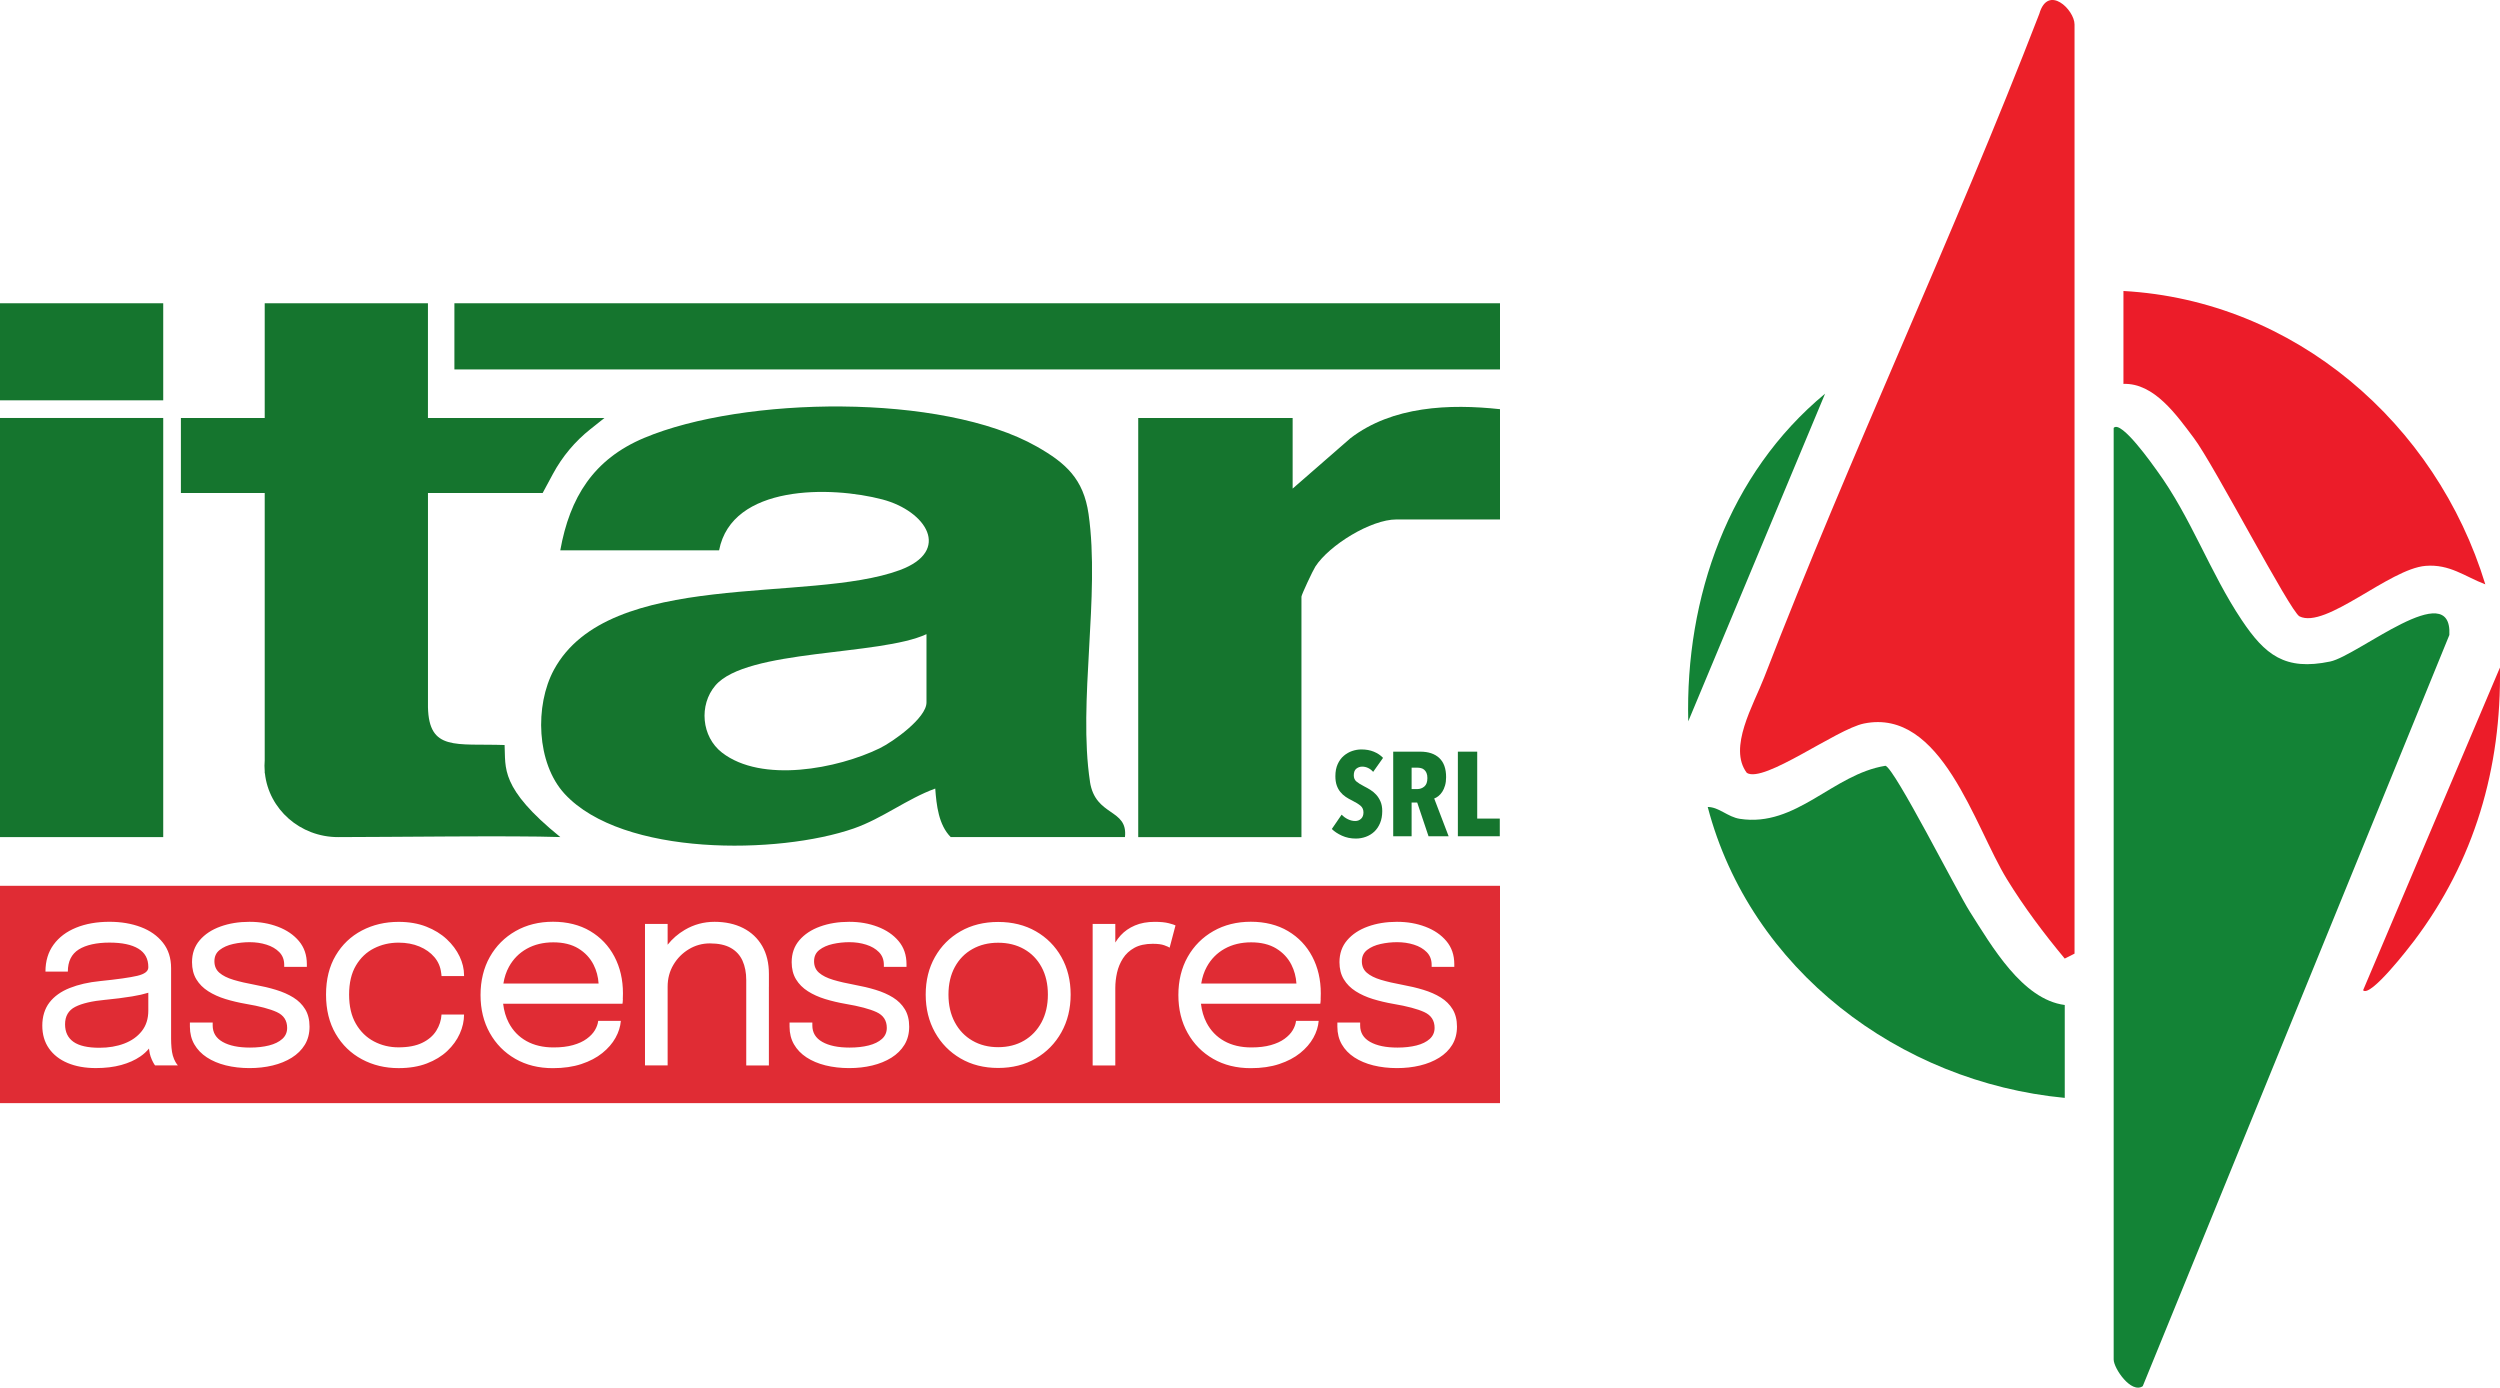
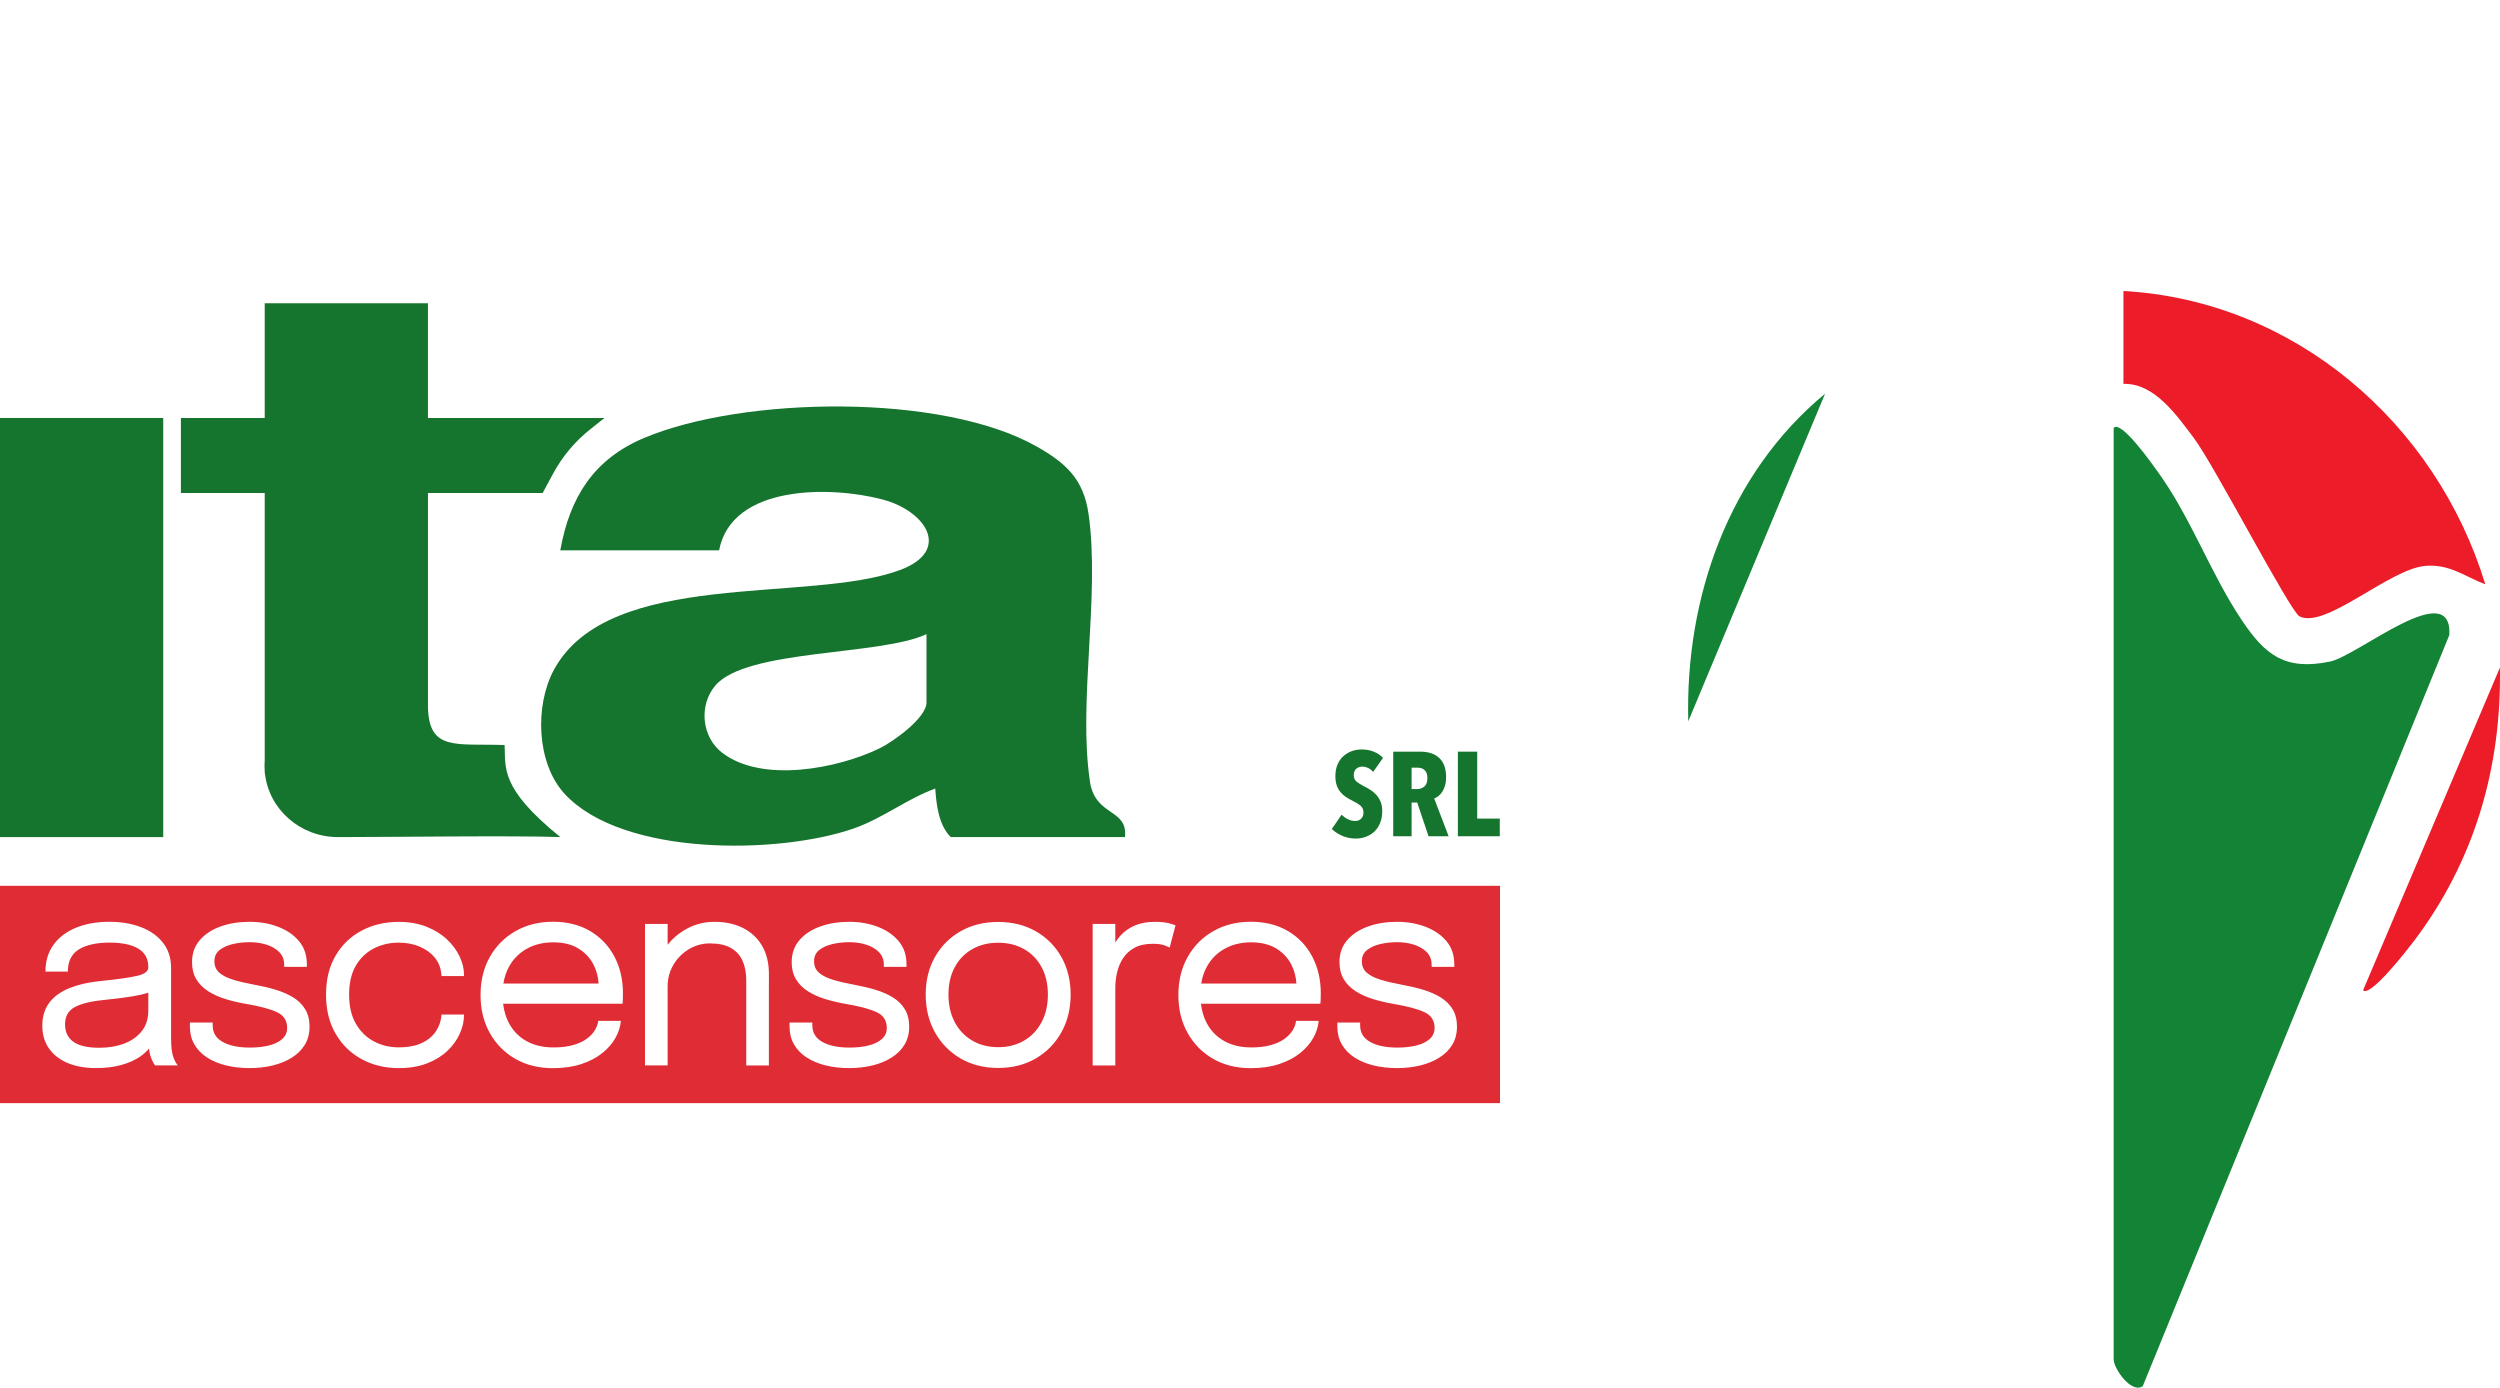
<svg xmlns="http://www.w3.org/2000/svg" id="Capa_2" data-name="Capa 2" viewBox="0 0 1060.95 588.9">
  <defs>
    <style>
      .cls-1 {
        fill: #138336;
      }

      .cls-2 {
        fill: #15752e;
      }

      .cls-3 {
        fill: #ec1c29;
      }

      .cls-4 {
        fill: #ec2029;
      }

      .cls-5 {
        fill: #e02c34;
      }
    </style>
  </defs>
  <g id="Capa_1-2" data-name="Capa 1">
    <g>
-       <path class="cls-4" d="M880.39,404.7l-4.16,2.1c-8.87-10.68-17.22-21.78-24.5-33.63-13.86-22.55-27.73-72.84-60.71-66.12-11.68,2.38-42.43,25.46-49.7,20.95-8.06-10.64,2.85-28.85,7.35-40.49,36.57-94.71,80.21-186.91,116.78-281.67,3.67-12.69,14.94-1.68,14.94,4.55v394.31Z" />
      <path class="cls-1" d="M897,181.6c3.13-3.58,16.77,15.94,18.29,18.02,14.55,19.9,22.55,43.36,36.07,63.55,9.86,14.73,18.31,21.58,37.52,17.57,11.79-2.46,51.85-36.29,50.58-11.27l-130.12,318.79c-4.86,3.36-12.34-7.54-12.34-11.31V181.6Z" />
-       <path class="cls-2" d="M636.57,173.64v46.81h-44c-10.74,0-28.39,10.83-34.34,19.96-1.06,1.63-5.92,11.98-5.92,12.81v102.04h-69.27v-177.87h65.53v29.96l24.51-21.36c17.83-13.7,42.09-14.66,63.49-12.34Z" />
-       <rect class="cls-2" x="192.84" y="128.7" width="443.73" height="28.08" />
      <rect class="cls-2" y="177.38" width="69.27" height="177.87" />
      <path class="cls-3" d="M901.15,123.49c72.58,4.07,132.73,56.12,153.57,124.5-8.75-3.35-15.09-8.67-25.34-7.85-15.34,1.22-42.4,26.92-53.51,21.44-3.94-1.95-36.31-64.39-44.81-75.65-7.24-9.6-16.84-23.5-29.91-23.01v-39.43Z" />
-       <path class="cls-1" d="M876.24,426.49v39.43c-70.17-6.66-133.46-54.49-151.52-123.46,4.81.03,8.45,4.24,13.64,5.04,23.99,3.7,39.42-18.94,61.8-22.52,3.95,1.17,30.36,53.4,35.79,61.91,9.28,14.56,22.25,37.27,40.29,39.61Z" />
-       <rect class="cls-2" y="128.7" width="69.27" height="41.19" />
      <path class="cls-1" d="M716.46,306.12c-1.32-52.6,17.09-105.13,58.07-139.05l-58.07,139.05Z" />
      <path class="cls-3" d="M1002.85,420.25l58.08-136.96c.67,42.67-10.82,82.09-36.48,116.04-1.88,2.48-18.52,24.15-21.6,20.92Z" />
      <path class="cls-2" d="M462.57,331.72c-5.16-33.78,4.36-78.93-.61-113.6-2.13-14.83-9.62-21.61-21.95-28.6-40.16-22.79-124.55-21.35-166.63-3.68-21.48,9.03-31.56,25.18-35.61,47.71h67.4c5.39-28.07,47.57-27.34,69.33-21.59,18.57,4.91,29.45,21.8,7.39,29.97-38.72,14.33-123.39-.85-146.8,42.29-8.22,15.15-7.45,39.72,4.55,52.7,24.65,26.65,90.85,25.75,122.71,14.65,12.11-4.22,22.56-12.55,34.55-16.92.51,7.05,1.42,15.4,6.56,20.59h73.95c1.34-12.23-12.57-8.54-14.86-23.52ZM393.18,298.14c0,6.54-14.15,16.64-19.89,19.43-17.85,8.67-50.01,14.89-66.89,1.82-8.73-6.76-9.85-20.21-2.82-28.47,13.26-15.56,69.82-12.55,89.6-21.8v29.02Z" />
      <path class="cls-2" d="M181.61,177.38v-48.68h-69.27v48.68h-35.57v31.83h35.57v113.46c-.06.76-.1,1.53-.1,2.3s.04,1.54.1,2.3v.83l.08.07c1.65,15.22,14.92,27.08,31.05,27.08h0c21.24,0,73.92-.71,94.31-.02-25.82-20.92-23.11-29.36-23.64-39.06-20.73-.69-32.08,2.65-32.52-16.02v-90.94h48.68l4.36-8.1c3.95-7.33,9.34-13.78,15.86-18.96l5.99-4.76h-74.89Z" />
      <path class="cls-2" d="M582.74,327.57c-.61-.71-1.32-1.26-2.13-1.65-.81-.39-1.66-.58-2.54-.58s-1.73.29-2.46.86c-.73.58-1.09,1.52-1.09,2.84,0,1.12.37,1.99,1.12,2.62.74.63,1.84,1.31,3.3,2.06.82.41,1.68.89,2.58,1.45s1.73,1.24,2.48,2.06c.75.81,1.37,1.79,1.86,2.92s.74,2.48.74,4.04c0,1.93-.31,3.63-.92,5.1s-1.44,2.69-2.47,3.66c-1.04.96-2.24,1.69-3.59,2.18-1.36.49-2.77.74-4.22.74-2.16,0-4.13-.41-5.91-1.22-1.78-.81-3.2-1.76-4.29-2.84l4.16-6.08c.78.81,1.67,1.46,2.69,1.95,1.01.49,2.04.74,3.09.74.98,0,1.81-.32,2.48-.96.68-.64,1.01-1.54,1.01-2.69s-.41-2.12-1.22-2.81c-.81-.69-1.99-1.43-3.55-2.21-.98-.47-1.9-1-2.76-1.57-.86-.57-1.62-1.27-2.28-2.08s-1.18-1.76-1.55-2.84c-.37-1.08-.56-2.37-.56-3.85,0-1.99.33-3.71.99-5.15.66-1.44,1.52-2.61,2.59-3.52,1.07-.91,2.25-1.59,3.55-2.03,1.3-.44,2.61-.66,3.93-.66,1.96,0,3.72.32,5.27.96,1.55.64,2.86,1.51,3.9,2.62l-4.21,5.96Z" />
      <path class="cls-2" d="M606.24,354.89l-4.8-14.3h-2.38v14.3h-7.81v-35.9h11.48c3.47,0,6.17.9,8.09,2.71,1.92,1.81,2.88,4.5,2.88,8.09,0,1.32-.15,2.5-.45,3.55-.3,1.05-.7,1.94-1.19,2.69-.49.74-1.04,1.35-1.64,1.83-.61.47-1.2.81-1.77,1.01l6.12,16.02h-8.54ZM605.76,330.25c0-.91-.13-1.66-.38-2.23-.25-.57-.58-1.03-.99-1.37-.41-.34-.85-.57-1.34-.68-.49-.12-.97-.18-1.45-.18h-2.54v9.08h2.38c1.15,0,2.16-.36,3.02-1.09.86-.73,1.29-1.9,1.29-3.52Z" />
      <path class="cls-2" d="M618.69,354.89v-35.9h8.21v28.4h9.58v7.5h-17.8Z" />
      <path class="cls-5" d="M434.57,402.77c-3.17-1.79-6.82-2.69-10.97-2.69s-7.76.9-10.94,2.69c-3.19,1.79-5.67,4.33-7.46,7.63-1.79,3.3-2.69,7.19-2.69,11.67s.89,8.41,2.69,11.76c1.79,3.36,4.28,5.96,7.46,7.8,3.18,1.85,6.83,2.77,10.94,2.77s7.8-.92,10.97-2.77c3.17-1.85,5.64-4.45,7.44-7.8,1.79-3.35,2.69-7.27,2.69-11.76s-.9-8.38-2.69-11.67c-1.79-3.3-4.27-5.84-7.44-7.63ZM541.6,402.51c-2.87-1.73-6.41-2.6-10.63-2.6s-8.01.9-11.25,2.71c-3.24,1.81-5.77,4.36-7.58,7.66-1.16,2.11-1.94,4.47-2.36,7.1h40.4c-.19-2.86-.89-5.51-2.12-7.94-1.45-2.88-3.61-5.19-6.47-6.93ZM44.8,424.28c-5.69.53-9.98,1.53-12.86,3-2.88,1.47-4.33,3.94-4.33,7.41,0,3.28,1.19,5.76,3.56,7.44s6.05,2.52,11.02,2.52c3.88,0,7.39-.59,10.52-1.78,3.13-1.19,5.62-2.95,7.46-5.29,1.85-2.34,2.77-5.24,2.77-8.71v-7.57c-1.98.61-4.27,1.13-6.87,1.55-3.6.58-7.36,1.07-11.28,1.44ZM0,375.93v92.22h636.57v-92.22H0ZM65.83,452.15c-.19-.19-.47-.63-.85-1.33-.38-.7-.74-1.52-1.07-2.46-.26-.75-.47-1.71-.62-2.86-.02-.17-.03-.35-.05-.53-1.01,1.23-2.23,2.37-3.71,3.38-2.24,1.55-4.95,2.75-8.11,3.62-3.17.87-6.75,1.3-10.74,1.3-4.56,0-8.55-.72-11.96-2.15-3.41-1.43-6.06-3.5-7.94-6.19-1.89-2.69-2.83-5.93-2.83-9.7s1.02-7.19,3.05-9.81,4.9-4.67,8.59-6.13c3.69-1.47,7.99-2.45,12.89-2.94,7.39-.75,12.65-1.5,15.77-2.23,3.13-.74,4.69-1.93,4.69-3.59v-.17c0-3.47-1.41-6.06-4.24-7.77-2.83-1.71-6.92-2.57-12.27-2.57s-9.91.97-13,2.91c-3.09,1.94-4.64,5.08-4.64,9.41h-9.5c0-4.49,1.15-8.3,3.45-11.45,2.3-3.15,5.49-5.55,9.58-7.21,4.09-1.66,8.81-2.49,14.16-2.49,4.9,0,9.32.75,13.26,2.23,3.94,1.49,7.07,3.69,9.39,6.62,2.32,2.92,3.48,6.53,3.48,10.83v29.96c0,1.32.06,2.6.17,3.84.11,1.24.3,2.34.56,3.28.34,1.13.72,2.04,1.13,2.74.41.7.75,1.18,1.02,1.44h-9.67ZM129.35,443.39c-1.34,2.19-3.19,4.01-5.54,5.48-2.36,1.47-5.07,2.57-8.14,3.31-3.07.74-6.34,1.1-9.81,1.1s-6.96-.39-10.04-1.16c-3.07-.77-5.75-1.9-8.03-3.39-2.28-1.49-4.05-3.33-5.31-5.51-1.26-2.19-1.89-4.69-1.89-7.52v-1.75h9.67v1.24c0,3.05,1.41,5.38,4.24,6.98,2.83,1.6,6.69,2.4,11.59,2.4,3.02,0,5.71-.3,8.08-.9,2.37-.6,4.25-1.53,5.63-2.77,1.38-1.24,2.06-2.81,2.06-4.69,0-3.13-1.46-5.36-4.38-6.7-2.92-1.34-7.28-2.5-13.09-3.48-3.05-.53-5.96-1.22-8.71-2.06-2.75-.85-5.19-1.95-7.32-3.31-2.13-1.36-3.81-3.04-5.03-5.06-1.23-2.02-1.84-4.44-1.84-7.27,0-3.66,1.08-6.76,3.25-9.3,2.17-2.54,5.1-4.49,8.79-5.82,3.69-1.34,7.8-2.01,12.33-2.01s8.4.7,12.1,2.09c3.69,1.4,6.66,3.42,8.9,6.08,2.24,2.66,3.36,5.93,3.36,9.81v1.13h-9.61v-.85c0-2.19-.7-3.99-2.09-5.4-1.39-1.41-3.2-2.47-5.43-3.17-2.22-.7-4.6-1.05-7.12-1.05-2.37,0-4.71.25-7.01.76-2.3.51-4.2,1.35-5.71,2.52-1.51,1.17-2.26,2.77-2.26,4.81s.71,3.67,2.12,4.89c1.41,1.23,3.41,2.22,5.99,3,2.58.77,5.63,1.48,9.13,2.12,3.13.57,6.09,1.27,8.88,2.12,2.79.85,5.25,1.93,7.38,3.25,2.13,1.32,3.81,2.99,5.03,5,1.22,2.02,1.84,4.48,1.84,7.38s-.67,5.5-2.01,7.69ZM196.94,413.99v.23h-9.56c0-.19-.02-.4-.06-.65-.04-.25-.08-.5-.11-.76-.3-2.52-1.26-4.74-2.88-6.64-1.62-1.9-3.73-3.4-6.33-4.49-2.6-1.09-5.56-1.64-8.88-1.64-3.73,0-7.19.8-10.37,2.4-3.19,1.6-5.75,4.03-7.69,7.29-1.94,3.26-2.91,7.38-2.91,12.35s.96,9.07,2.88,12.38c1.92,3.32,4.48,5.81,7.66,7.49,3.18,1.68,6.66,2.52,10.43,2.52,4.07,0,7.43-.64,10.06-1.92,2.64-1.28,4.63-2.99,5.96-5.12,1.34-2.13,2.08-4.42,2.23-6.87h9.56c0,2.71-.6,5.42-1.81,8.11-1.21,2.7-2.98,5.14-5.31,7.35-2.34,2.21-5.23,3.97-8.68,5.29-3.45,1.32-7.44,1.98-11.96,1.98-5.73,0-10.93-1.25-15.6-3.76-4.67-2.51-8.38-6.1-11.11-10.77-2.73-4.67-4.1-10.23-4.1-16.68s1.37-11.98,4.1-16.59c2.73-4.62,6.44-8.15,11.11-10.6,4.67-2.45,9.87-3.67,15.6-3.67,4.37,0,8.27.67,11.7,2.01,3.43,1.34,6.33,3.12,8.71,5.34s4.19,4.66,5.46,7.32c1.26,2.66,1.89,5.31,1.89,7.94v.17ZM264.34,423.99c-.04.98-.09,1.64-.17,1.98h-50.65c.36,3.01,1.15,5.71,2.39,8.08,1.75,3.35,4.25,5.94,7.49,7.75,3.24,1.81,7.09,2.71,11.53,2.71,3.17,0,5.92-.33,8.25-.99,2.34-.66,4.27-1.54,5.79-2.66,1.53-1.11,2.69-2.33,3.48-3.65s1.26-2.64,1.41-3.96h9.61c-.19,2.41-.94,4.81-2.26,7.18-1.32,2.37-3.19,4.53-5.6,6.47-2.41,1.94-5.37,3.5-8.88,4.66s-7.54,1.75-12.1,1.75c-6.03,0-11.35-1.32-15.94-3.96-4.6-2.64-8.21-6.29-10.83-10.97-2.62-4.67-3.93-10.04-3.93-16.11s1.32-11.54,3.96-16.2c2.64-4.66,6.28-8.3,10.91-10.94,4.64-2.64,9.93-3.96,15.89-3.96s11.33,1.32,15.77,3.96c4.45,2.64,7.88,6.25,10.29,10.83,2.41,4.58,3.62,9.79,3.62,15.63,0,.6-.02,1.39-.06,2.37ZM326.3,418.79v33.36h-9.61v-36.24c0-3.13-.53-5.86-1.58-8.2-1.06-2.34-2.71-4.15-4.98-5.43-2.26-1.28-5.22-1.92-8.88-1.92-3.2,0-6.17.82-8.9,2.46-2.73,1.64-4.92,3.84-6.56,6.61-1.64,2.77-2.46,5.87-2.46,9.3v33.41h-9.61v-60.04h9.61v8.82c2.01-2.52,4.42-4.63,7.27-6.3,3.86-2.28,8.08-3.42,12.64-3.42s8.69.89,12.16,2.66c3.47,1.77,6.15,4.31,8.06,7.6,1.9,3.3,2.85,7.27,2.85,11.9v5.43ZM383.83,443.39c-1.34,2.19-3.19,4.01-5.54,5.48-2.36,1.47-5.07,2.57-8.14,3.31-3.07.74-6.34,1.1-9.81,1.1s-6.96-.39-10.04-1.16c-3.07-.77-5.75-1.9-8.03-3.39-2.28-1.49-4.05-3.33-5.31-5.51-1.26-2.19-1.89-4.69-1.89-7.52v-1.75h9.67v1.24c0,3.05,1.41,5.38,4.24,6.98,2.83,1.6,6.69,2.4,11.59,2.4,3.02,0,5.71-.3,8.08-.9,2.37-.6,4.25-1.53,5.63-2.77,1.38-1.24,2.06-2.81,2.06-4.69,0-3.13-1.46-5.36-4.38-6.7-2.92-1.34-7.28-2.5-13.09-3.48-3.05-.53-5.96-1.22-8.71-2.06-2.75-.85-5.19-1.95-7.32-3.31-2.13-1.36-3.81-3.04-5.03-5.06-1.23-2.02-1.84-4.44-1.84-7.27,0-3.66,1.08-6.76,3.25-9.3,2.17-2.54,5.1-4.49,8.79-5.82,3.69-1.34,7.8-2.01,12.33-2.01s8.4.7,12.1,2.09c3.69,1.4,6.66,3.42,8.9,6.08,2.24,2.66,3.36,5.93,3.36,9.81v1.13h-9.61v-.85c0-2.19-.7-3.99-2.09-5.4-1.39-1.41-3.2-2.47-5.43-3.17-2.22-.7-4.6-1.05-7.12-1.05-2.37,0-4.71.25-7.01.76-2.3.51-4.2,1.35-5.71,2.52-1.51,1.17-2.26,2.77-2.26,4.81s.71,3.67,2.12,4.89c1.41,1.23,3.41,2.22,5.99,3,2.58.77,5.63,1.48,9.13,2.12,3.13.57,6.09,1.27,8.88,2.12,2.79.85,5.25,1.93,7.38,3.25,2.13,1.32,3.81,2.99,5.03,5,1.22,2.02,1.84,4.48,1.84,7.38s-.67,5.5-2.01,7.69ZM450.43,438.1c-2.62,4.69-6.24,8.39-10.85,11.08-4.62,2.69-9.94,4.04-15.97,4.04s-11.36-1.35-15.97-4.04c-4.62-2.7-8.24-6.39-10.86-11.08-2.62-4.69-3.93-10.04-3.93-16.03s1.31-11.31,3.93-15.94c2.62-4.64,6.24-8.27,10.86-10.91,4.62-2.64,9.94-3.96,15.97-3.96s11.35,1.32,15.97,3.96c4.62,2.64,8.23,6.28,10.85,10.91,2.62,4.64,3.93,9.95,3.93,15.94s-1.31,11.34-3.93,16.03ZM496.37,402.17c-.38-.26-1.14-.6-2.29-1.02-1.15-.42-2.78-.62-4.89-.62-3.13,0-5.72.57-7.77,1.7-2.05,1.13-3.67,2.63-4.86,4.49-1.19,1.87-2.03,3.89-2.52,6.08-.49,2.19-.73,4.35-.73,6.5v32.85h-9.61v-60.04h9.61v7.87c.66-1.07,1.42-2.09,2.29-3.04,1.6-1.75,3.61-3.15,6.02-4.18,2.41-1.04,5.24-1.55,8.48-1.55,2.41,0,4.38.2,5.91.59,1.53.4,2.48.71,2.85.93l-2.49,9.44ZM560.48,423.99c-.04.98-.09,1.64-.17,1.98h-50.65c.36,3.01,1.15,5.71,2.39,8.08,1.75,3.35,4.25,5.94,7.49,7.75,3.24,1.81,7.09,2.71,11.53,2.71,3.17,0,5.92-.33,8.25-.99,2.34-.66,4.27-1.54,5.8-2.66,1.53-1.11,2.69-2.33,3.48-3.65.79-1.32,1.26-2.64,1.41-3.96h9.61c-.19,2.41-.94,4.81-2.26,7.18-1.32,2.37-3.19,4.53-5.6,6.47s-5.37,3.5-8.88,4.66c-3.51,1.17-7.54,1.75-12.1,1.75-6.03,0-11.35-1.32-15.94-3.96-4.6-2.64-8.21-6.29-10.83-10.97-2.62-4.67-3.93-10.04-3.93-16.11s1.32-11.54,3.96-16.2c2.64-4.66,6.28-8.3,10.91-10.94,4.64-2.64,9.93-3.96,15.89-3.96s11.33,1.32,15.77,3.96c4.45,2.64,7.88,6.25,10.29,10.83,2.41,4.58,3.62,9.79,3.62,15.63,0,.6-.02,1.39-.06,2.37ZM616.31,443.39c-1.34,2.19-3.19,4.01-5.54,5.48-2.36,1.47-5.07,2.57-8.14,3.31-3.07.74-6.34,1.1-9.81,1.1s-6.96-.39-10.04-1.16c-3.07-.77-5.75-1.9-8.03-3.39-2.28-1.49-4.05-3.33-5.31-5.51-1.26-2.19-1.89-4.69-1.89-7.52v-1.75h9.67v1.24c0,3.05,1.41,5.38,4.24,6.98,2.83,1.6,6.69,2.4,11.59,2.4,3.01,0,5.71-.3,8.08-.9,2.37-.6,4.25-1.53,5.62-2.77s2.06-2.81,2.06-4.69c0-3.13-1.46-5.36-4.38-6.7-2.92-1.34-7.29-2.5-13.09-3.48-3.05-.53-5.96-1.22-8.71-2.06-2.75-.85-5.19-1.95-7.32-3.31-2.13-1.36-3.81-3.04-5.03-5.06-1.23-2.02-1.84-4.44-1.84-7.27,0-3.66,1.08-6.76,3.25-9.3,2.17-2.54,5.1-4.49,8.79-5.82,3.69-1.34,7.8-2.01,12.33-2.01s8.41.7,12.1,2.09c3.69,1.4,6.66,3.42,8.9,6.08,2.24,2.66,3.36,5.93,3.36,9.81v1.13h-9.61v-.85c0-2.19-.7-3.99-2.09-5.4-1.4-1.41-3.2-2.47-5.43-3.17-2.22-.7-4.6-1.05-7.12-1.05-2.38,0-4.71.25-7.01.76-2.3.51-4.2,1.35-5.71,2.52-1.51,1.17-2.26,2.77-2.26,4.81s.71,3.67,2.12,4.89c1.41,1.23,3.41,2.22,5.99,3,2.58.77,5.62,1.48,9.13,2.12,3.13.57,6.09,1.27,8.88,2.12,2.79.85,5.25,1.93,7.38,3.25,2.13,1.32,3.81,2.99,5.03,5,1.22,2.02,1.84,4.48,1.84,7.38s-.67,5.5-2.01,7.69ZM245.45,402.51c-2.86-1.73-6.41-2.6-10.63-2.6s-8.01.9-11.25,2.71c-3.24,1.81-5.77,4.36-7.58,7.66-1.16,2.11-1.94,4.47-2.36,7.1h40.4c-.19-2.86-.89-5.51-2.12-7.94-1.45-2.88-3.61-5.19-6.47-6.93Z" />
    </g>
  </g>
</svg>